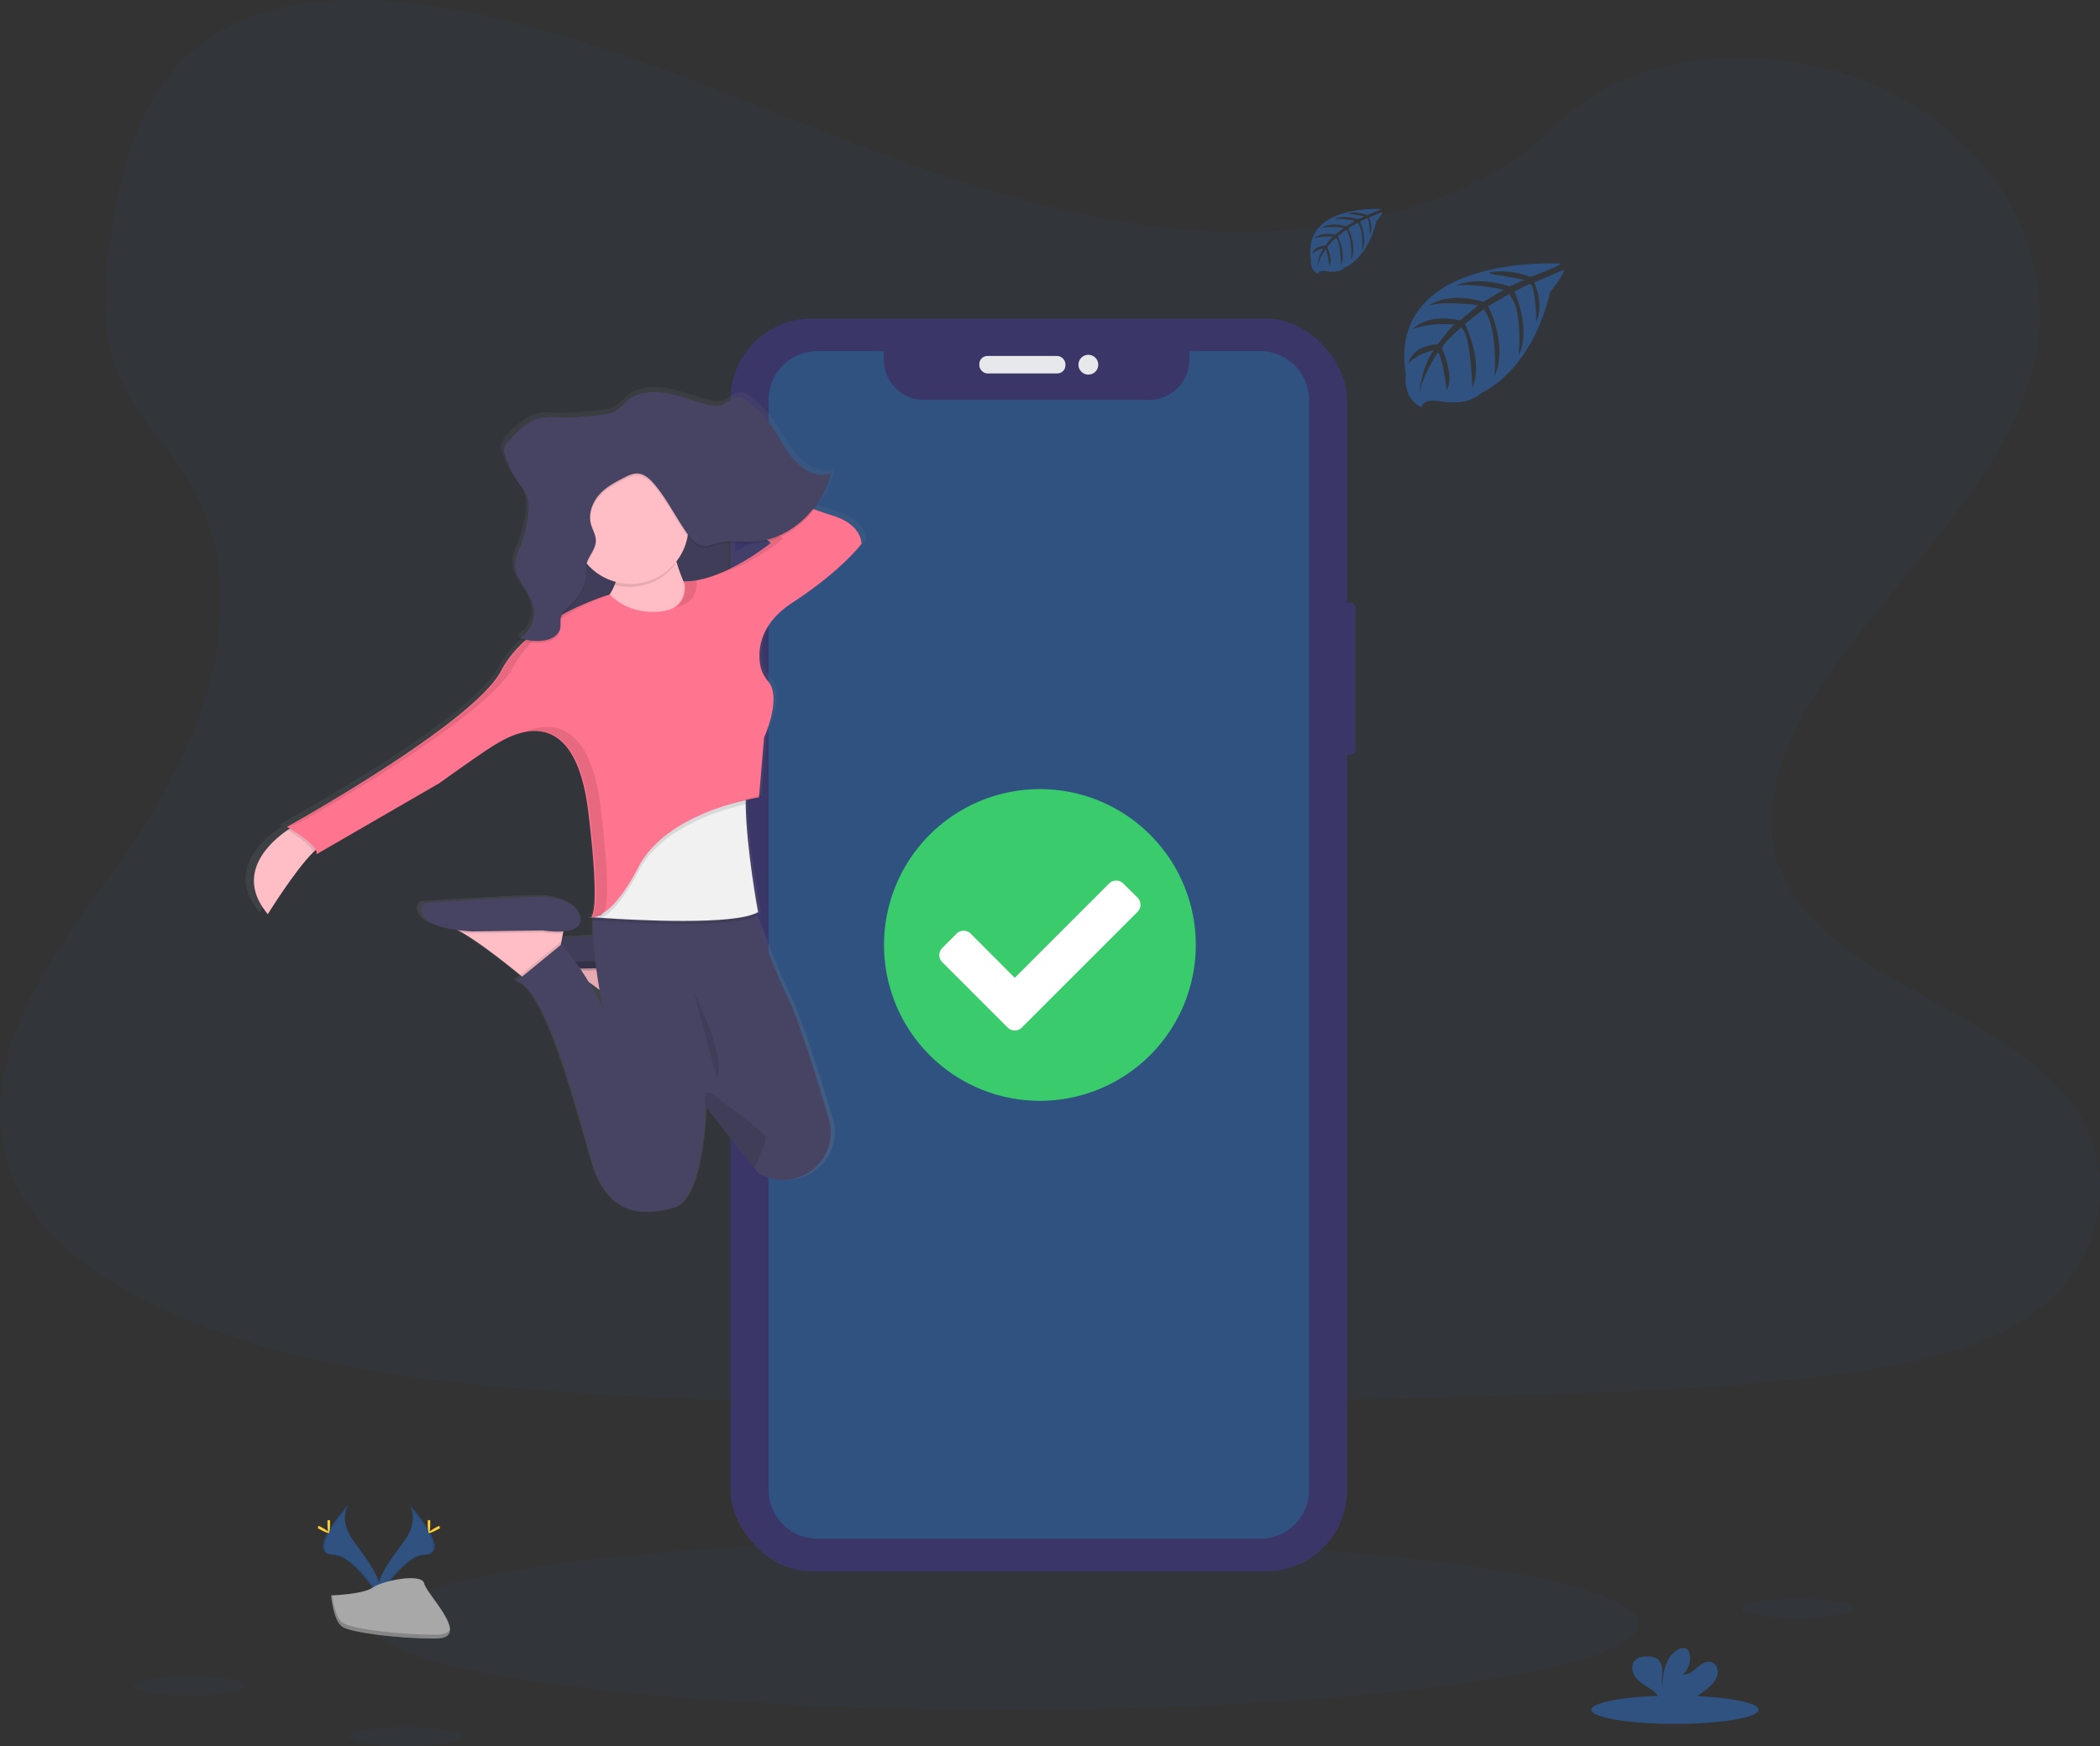
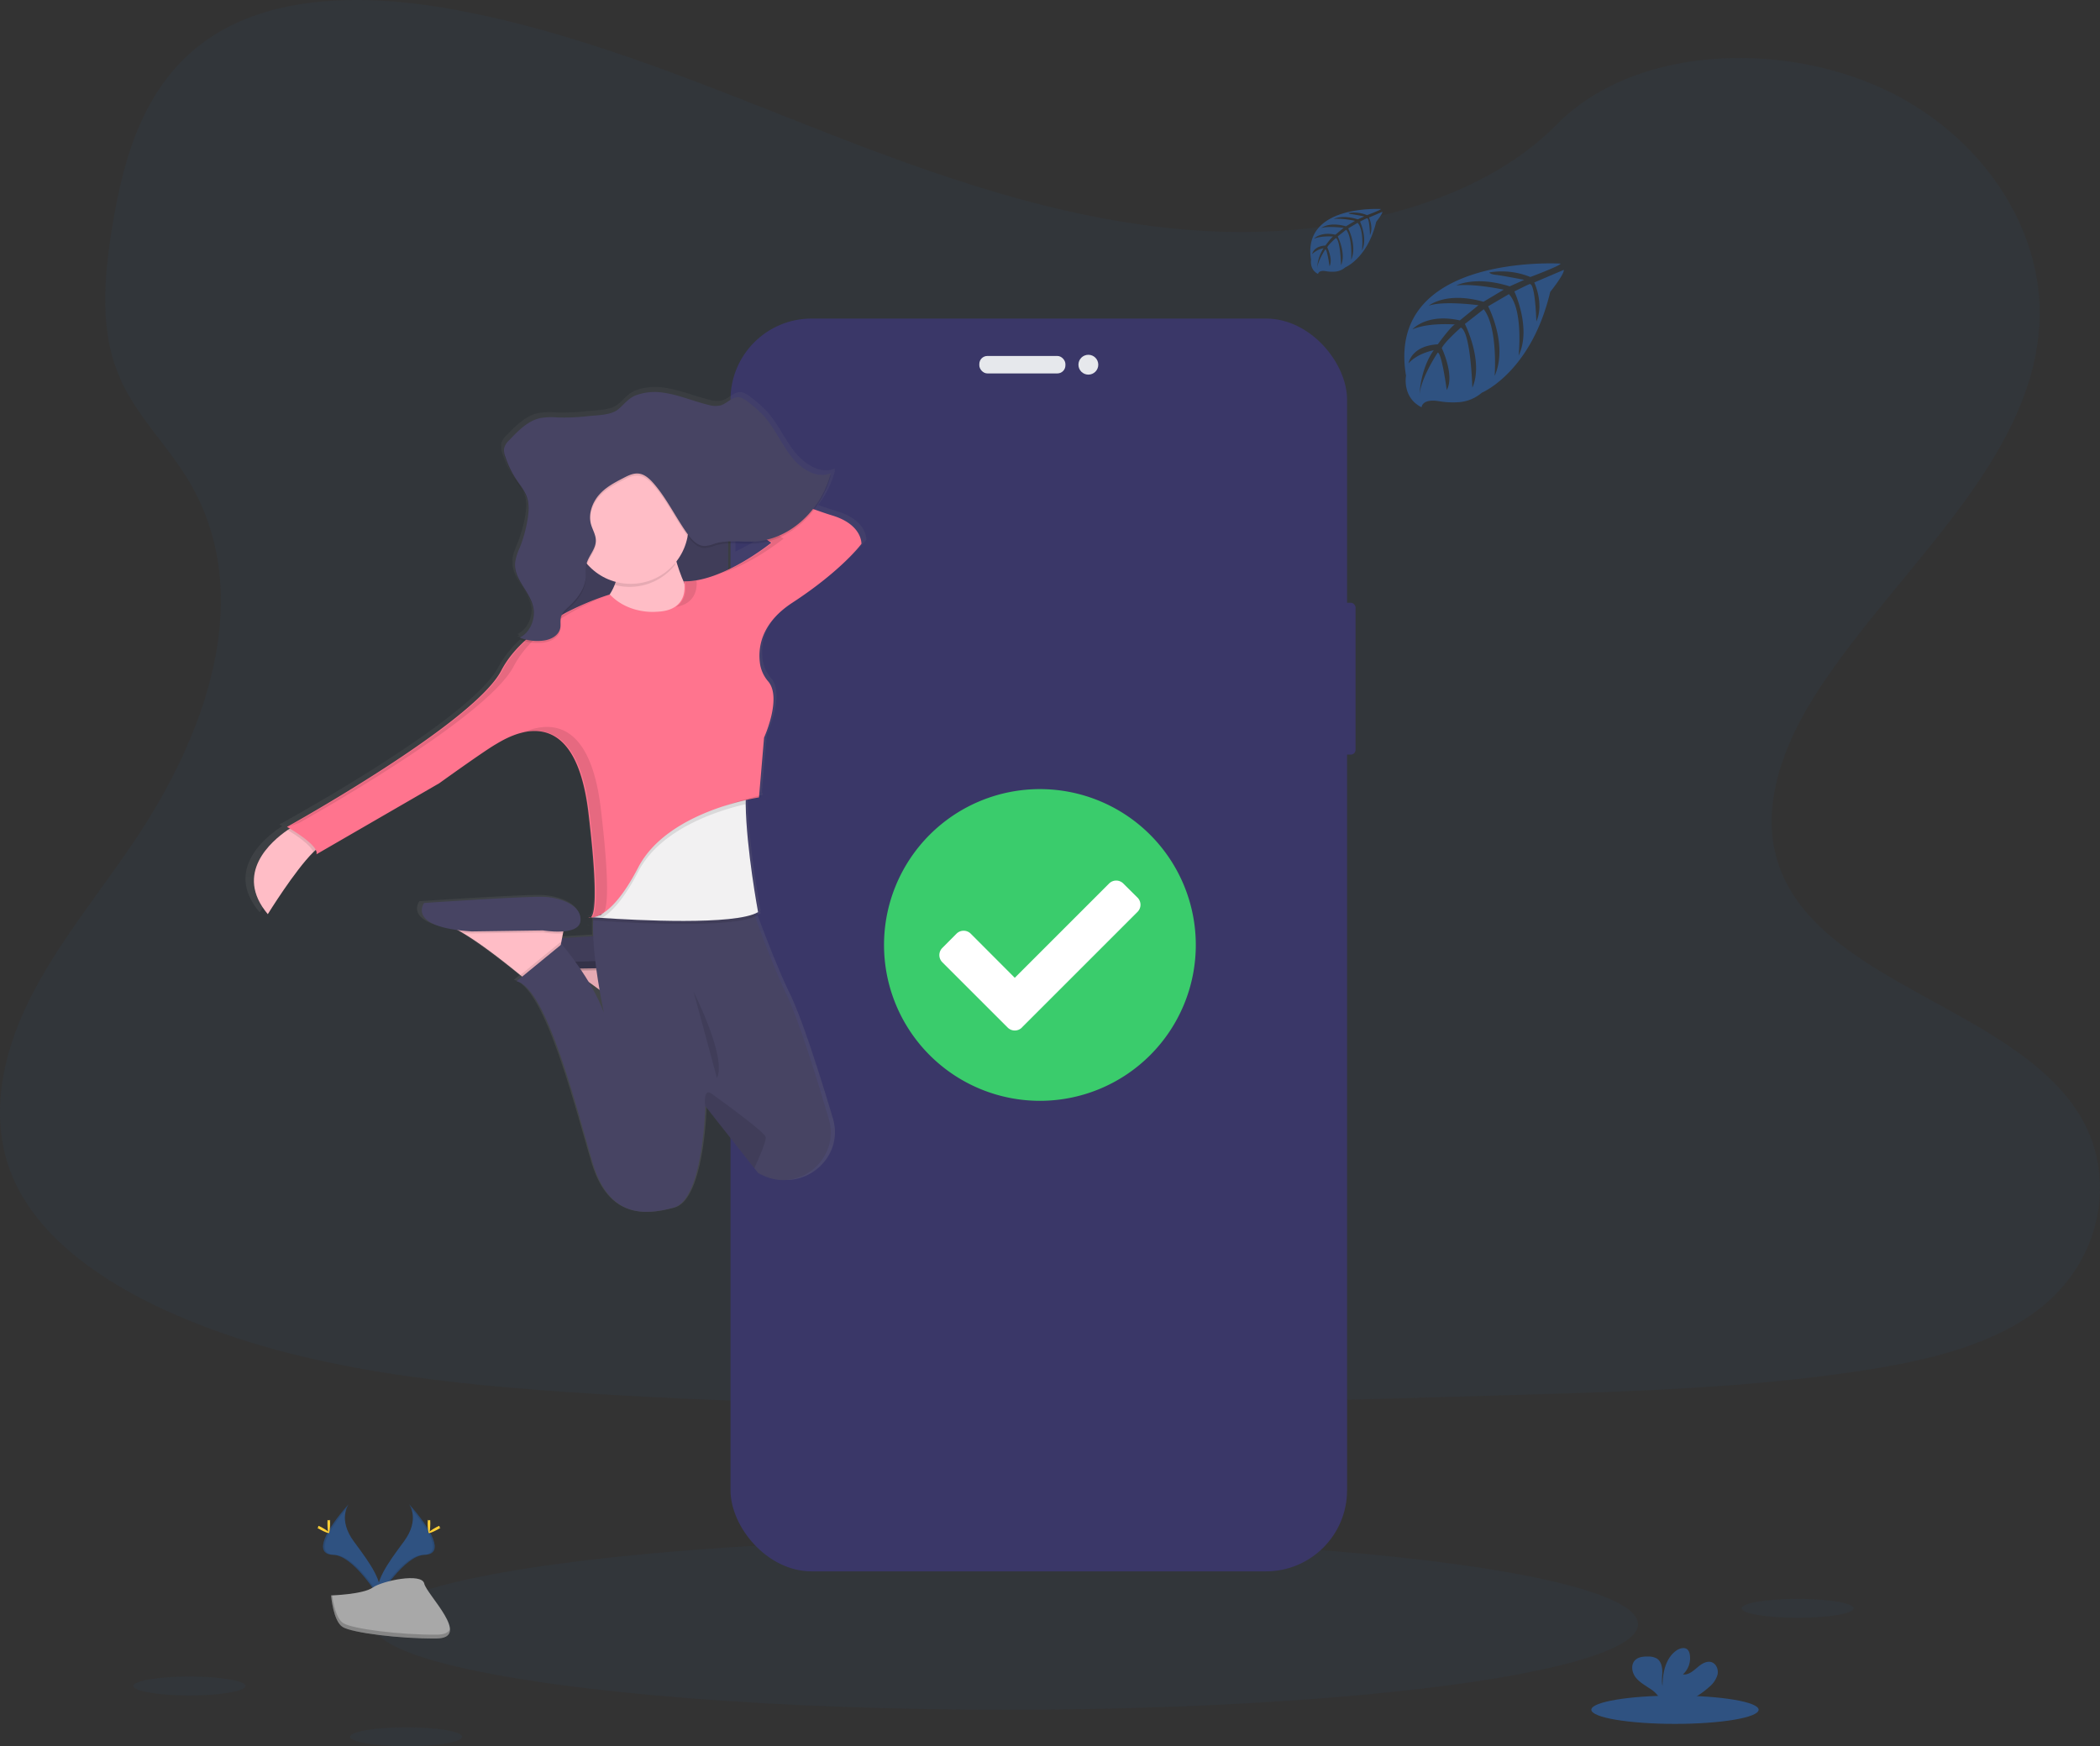
<svg xmlns="http://www.w3.org/2000/svg" xmlns:xlink="http://www.w3.org/1999/xlink" id="44583e6e-3c87-4cd0-878b-9f64620e8dae" data-name="Layer 1" width="1009.54" height="839.64" viewBox="0 0 1009.54 839.64">
  <rect x="0" y="0" width="1009.54" height="839.64" fill="#333333" stroke="none" />
  <defs>
    <linearGradient id="c5138621-b397-4607-9afc-281d986fc27b" x1="378.01" y1="475.14" x2="378.01" y2="474.88" gradientUnits="userSpaceOnUse">
      <stop offset="0" stop-color="gray" stop-opacity="0.25" />
      <stop offset="0.54" stop-color="gray" stop-opacity="0.12" />
      <stop offset="1" stop-color="gray" stop-opacity="0.1" />
    </linearGradient>
    <linearGradient id="22049f4d-c06f-4634-a22a-fcd5b3beb851" x1="362.5" y1="612.82" x2="362.5" y2="216.23" xlink:href="#c5138621-b397-4607-9afc-281d986fc27b" />
  </defs>
  <title>order confirmed</title>
  <path d="M681.78,141.58c-64.72-2.25-126.36-23.14-185.22-46S379.4,47.39,316.23,35.28c-40.63-7.79-87.1-8.89-119.83,12.89-31.51,21-41.69,57.15-47.16,90.73-4.12,25.26-6.54,51.85,4.74,75.49,7.84,16.42,21.74,30.22,31.36,45.95,33.47,54.72,9.81,122.2-26.45,175.63-17,25.07-36.75,49-49.88,75.66s-19.2,57.25-7.71,84.47c11.38,27,38.51,47.24,67.9,61.49,59.69,28.95,130,37.23,198.61,41.92,151.83,10.39,304.46,5.89,456.69,1.39,56.34-1.67,112.92-3.36,168.34-12.07,30.78-4.84,62.55-12.51,84.9-31.05,28.36-23.53,35.39-63.37,16.38-92.88-31.88-49.49-120-61.78-142.31-114.89-12.26-29.24.33-61.8,18.16-88.92,38.24-58.16,102.33-109.19,105.7-175.67,2.32-45.66-28.49-91.39-76.13-113-49.93-22.64-119.18-19.8-156,17.69C805.59,128.71,738.93,143.56,681.78,141.58Z" transform="translate(-95.23 -30.18)" fill="#2F5281" opacity="0.1" />
  <ellipse cx="483.49" cy="780.99" rx="303.97" ry="41.12" fill="#2F5281" opacity="0.1" />
  <rect x="642.8" y="289.82" width="8.86" height="73.02" rx="2.29" ry="2.29" fill="#3a3768" />
  <rect x="348.37" y="232.61" width="4.97" height="24.04" rx="2.29" ry="2.29" fill="#3a3768" />
  <rect x="348.19" y="276.63" width="5.6" height="41.84" rx="2.29" ry="2.29" fill="#3a3768" />
  <rect x="348.28" y="333.11" width="5.33" height="42.2" rx="2.29" ry="2.29" fill="#3a3768" />
  <rect x="351.18" y="153.17" width="296.4" height="602.39" rx="38.99" ry="38.99" fill="#3a3768" />
-   <path d="M701,199H667v4.09a19.38,19.38,0,0,1-19.39,19.38H539.48a19.38,19.38,0,0,1-19.39-19.38V199H488.26a23.54,23.54,0,0,0-23.54,23.54V746.51a23.54,23.54,0,0,0,23.54,23.54H701a23.54,23.54,0,0,0,23.54-23.54V222.58A23.54,23.54,0,0,0,701,199Z" transform="translate(-95.23 -30.18)" fill="#2F5281" />
  <rect x="470.79" y="171.16" width="41.39" height="8.4" rx="3.87" ry="3.87" fill="#e6e8ec" />
  <circle cx="523.21" cy="175.36" r="4.77" fill="#e6e8ec" />
  <path d="M845.43,156.93s-84.2-5.08-74.28,53.92c0,0-2,10.43,7.48,15.16,0,0,.15-4.37,8.64-2.88a39.5,39.5,0,0,0,9.15.44A19.06,19.06,0,0,0,807.6,219h0s23.67-9.78,32.87-48.46c0,0,6.81-8.44,6.54-10.61L832.8,166s4.86,10.25,1,18.77c0,0-.46-18.4-3.19-18-.55.08-7.38,3.55-7.38,3.55s8.35,17.85,2.05,30.83c0,0,2.39-22-4.66-29.54l-10,5.84s9.76,18.44,3.14,33.49c0,0,1.7-23.08-5.25-32.07l-9.06,7.07s9.17,18.17,3.58,30.65c0,0-.73-26.86-5.54-28.89,0,0-7.93,7-9.14,9.86,0,0,6.28,13.2,2.38,20.16,0,0-2.39-17.9-4.35-18,0,0-7.9,11.86-8.72,20,0,0,.34-12.09,6.81-21.12,0,0-7.64,1.31-12.1,6.26,0,0,1.23-8.38,14.05-9.12,0,0,6.53-9,8.27-9.54,0,0-12.74-1.07-20.47,2.36,0,0,6.8-7.91,22.81-4.31l8.95-7.31s-16.78-2.29-23.9.24c0,0,8.19-7,26.31-1.9l9.74-5.82s-14.31-3.08-22.83-2c0,0,9-4.85,25.69.41l7-3.13s-10.48-2.06-13.55-2.39-3.23-1.17-3.23-1.17a36.35,36.35,0,0,1,19.69,2.19S845.68,157.86,845.43,156.93Z" transform="translate(-95.23 -30.18)" fill="#2F5281" />
  <path d="M759.06,130.69s-38-2.29-33.56,24.37c0,0-.89,4.71,3.38,6.85,0,0,.07-2,3.91-1.31a17.51,17.51,0,0,0,4.13.2,8.56,8.56,0,0,0,5.05-2.08h0s10.7-4.42,14.86-21.9c0,0,3.07-3.81,2.95-4.79l-6.42,2.74s2.19,4.63.47,8.48c0,0-.21-8.31-1.44-8.12-.25,0-3.34,1.61-3.34,1.61s3.78,8.07.93,13.93c0,0,1.08-9.94-2.11-13.35L743.35,140s4.41,8.33,1.42,15.13c0,0,.77-10.43-2.37-14.49l-4.09,3.2s4.14,8.21,1.62,13.85c0,0-.34-12.14-2.51-13.06,0,0-3.58,3.16-4.13,4.46,0,0,2.84,6,1.08,9.11,0,0-1.08-8.09-2-8.13,0,0-3.57,5.36-3.94,9a19.52,19.52,0,0,1,3.08-9.54,10.76,10.76,0,0,0-5.47,2.83s.56-3.79,6.35-4.12c0,0,3-4.07,3.74-4.32,0,0-5.76-.48-9.25,1.07,0,0,3.07-3.57,10.3-1.95l4-3.3s-7.59-1-10.8.11c0,0,3.7-3.16,11.89-.86l4.4-2.63s-6.47-1.39-10.32-.89c0,0,4.07-2.19,11.61.18l3.15-1.41s-4.74-.93-6.13-1.08-1.46-.53-1.46-.53a16.39,16.39,0,0,1,8.9,1S759.18,131.11,759.06,130.69Z" transform="translate(-95.23 -30.18)" fill="#2F5281" />
  <ellipse cx="864.17" cy="773.34" rx="26.93" ry="4.55" fill="#2F5281" opacity="0.1" />
  <ellipse cx="91.09" cy="810.68" rx="26.93" ry="4.55" fill="#2F5281" opacity="0.1" />
  <ellipse cx="195.26" cy="835.09" rx="26.93" ry="4.55" fill="#2F5281" opacity="0.1" />
  <ellipse cx="805.22" cy="822.1" rx="40.21" ry="6.8" fill="#2F5281" />
  <path d="M917.08,841.16a11.71,11.71,0,0,0,3.83-5.79c.5-2.29-.48-5-2.68-5.89-2.46-.94-5.09.77-7.08,2.49s-4.28,3.69-6.89,3.32a10.48,10.48,0,0,0,3.25-9.81,4.13,4.13,0,0,0-.91-2c-1.36-1.46-3.84-.84-5.47.32-5.2,3.65-6.65,10.72-6.68,17.07-.53-2.29-.08-4.68-.1-7s-.65-5-2.64-6.23a7.94,7.94,0,0,0-4-.94c-2.34-.09-4.94.15-6.54,1.86-2,2.12-1.46,5.68.26,8s4.35,3.81,6.77,5.42a15,15,0,0,1,4.83,4.61,4.16,4.16,0,0,1,.36.83H908A41.06,41.06,0,0,0,917.08,841.16Z" transform="translate(-95.23 -30.18)" fill="#2F5281" />
  <path d="M291.88,753.45s5.5,7.19-2.53,18-14.65,20-12,26.77c0,0,12.12-20.15,22-20.43S302.73,765.57,291.88,753.45Z" transform="translate(-95.23 -30.18)" fill="#2F5281" />
  <path d="M291.88,753.45a8.83,8.83,0,0,1,1.12,2.26c9.62,11.3,14.75,21.85,5.5,22.11-8.61.25-18.94,15.65-21.42,19.54.08.3.18.59.29.89,0,0,12.12-20.15,22-20.43S302.73,765.57,291.88,753.45Z" transform="translate(-95.23 -30.18)" opacity="0.1" />
  <path d="M302.09,762.61c0,2.53-.28,4.58-.63,4.58s-.63-2.05-.63-4.58.35-1.34.7-1.34S302.09,760.08,302.09,762.61Z" transform="translate(-95.23 -30.18)" fill="#ffd037" />
  <path d="M305.6,765.63c-2.22,1.21-4.16,1.94-4.32,1.63s1.49-1.54,3.71-2.75,1.35-.33,1.51,0S307.82,764.42,305.6,765.63Z" transform="translate(-95.23 -30.18)" fill="#ffd037" />
  <path d="M262.87,753.45s-5.5,7.19,2.53,18,14.65,20,12,26.77c0,0-12.11-20.15-22-20.43S252,765.57,262.87,753.45Z" transform="translate(-95.23 -30.18)" fill="#2F5281" />
  <path d="M262.87,753.45a9,9,0,0,0-1.13,2.26c-9.62,11.3-14.74,21.85-5.5,22.11,8.62.25,18.95,15.65,21.43,19.54a7.76,7.76,0,0,1-.3.89s-12.11-20.15-22-20.43S252,765.57,262.87,753.45Z" transform="translate(-95.23 -30.18)" opacity="0.1" />
  <path d="M252.65,762.61c0,2.53.29,4.58.64,4.58s.63-2.05.63-4.58-.35-1.34-.7-1.34S252.65,760.08,252.65,762.61Z" transform="translate(-95.23 -30.18)" fill="#ffd037" />
  <path d="M249.15,765.63c2.22,1.21,4.15,1.94,4.32,1.63s-1.5-1.54-3.72-2.75-1.34-.33-1.51,0S246.93,764.42,249.15,765.63Z" transform="translate(-95.23 -30.18)" fill="#ffd037" />
  <path d="M254.4,797.31s15.36-.48,20-3.77,23.63-7.24,24.77-1.95,23.09,26.29,5.75,26.43-40.3-2.7-44.92-5.51S254.4,797.31,254.4,797.31Z" transform="translate(-95.23 -30.18)" fill="#a8a8a8" />
  <path d="M305.22,816.18c-17.34.14-40.3-2.7-44.92-5.51-3.51-2.15-4.92-9.84-5.39-13.38l-.51,0s1,12.38,5.59,15.2,27.58,5.65,44.92,5.51c5,0,6.73-1.82,6.64-4.46C310.85,815.16,308.94,816.15,305.22,816.18Z" transform="translate(-95.23 -30.18)" opacity="0.2" />
  <path d="M377.46,474.88a.92.92,0,0,0,1.09.14A3.86,3.86,0,0,1,377.46,474.88Z" transform="translate(-95.23 -30.18)" fill="url(#c5138621-b397-4607-9afc-281d986fc27b)" />
  <path d="M497.29,275.88c-2.11-.62-5.11-1.63-8.74-2.9a46.83,46.83,0,0,0,8.1-16.53l-.31.12c.1-.37.21-.73.31-1.1-6.94,2.86-14.63-2-19.52-8.21s-8.22-13.94-13.57-19.67a62.7,62.7,0,0,0-7.19-6.27c-1.58-1.24-3.29-2.53-5.22-2.59-3.12-.09-5.57,3-8.58,3.93a11.62,11.62,0,0,1-6-.22c-7.77-1.81-15.26-5.14-23.15-6a26.75,26.75,0,0,0-12.56,1.43c-4,1.54-5.8,4.59-9,7-3.47,2.62-10.38,2.56-14.47,3a103.62,103.62,0,0,1-14.94.63,33.88,33.88,0,0,0-8.6.32c-5.94,1.32-10.71,6.1-15.16,10.7a8,8,0,0,0-2.51,4,5.31,5.31,0,0,0,0,1.32,8.59,8.59,0,0,0,.6,3.5A46.41,46.41,0,0,0,342.48,260c1.82,2.64,3.93,5.12,5,8.24a16.23,16.23,0,0,1,.77,4.75,36.43,36.43,0,0,1-.53,5.11,65,65,0,0,1-3.85,13.59c-.94,2.32-2,4.63-2.25,7.17a12.94,12.94,0,0,0,0,1.52c-.3,7.83,7.51,13.48,9,21.27a14.19,14.19,0,0,1,.22,1.95c-.17,4.86-2.9,9.61-6.92,11.49.35.14.71.26,1.07.39a11.24,11.24,0,0,1-1.07.6c.73.28,1.48.52,2.24.74A52.62,52.62,0,0,0,334.75,351c-13.46,25.53-105.2,75.61-105.2,75.61s.52.29,1.36.79c-.34.21-.7.45-1.1.72-7.94,5.36-26.58,21-9.73,40.72,0,0,13.15-21.05,22.36-30,.42-.4.82-.77,1.21-1.12a2.73,2.73,0,0,1,.36,2.16l60.33-34.37s21.44-15.22,27.42-18.66c2.06-1.18,7.31-4.46,13.59-5.91l-.7.31a27.15,27.15,0,0,1,6.92-1c10.68.17,22.24,8.1,26.06,39.51,5.11,42.06,2.74,49.64,1.1,50.68a2.88,2.88,0,0,1-.6-.11.9.9,0,0,0,.16.12,2.9,2.9,0,0,1-.66-.12.92.92,0,0,0,.88.22.86.86,0,0,0,.67-.08h0l0,0c.23,0,.5,0,.81,0,0,.38-.06.78-.09,1.17-.08,0-.48.23,0,.26h0c-.12,2.37-.11,5,0,7.65-5.31.3-10.61.62-15.26.91l.42-2.23.19-1c4.07-.33,7.94-1.54,8.39-4.9,1-7.36-9-11.29-17.45-11.78s-59.33,2.95-59.33,2.95-7.63,10,16.56,13.11c.72.38,1.47.8,2.23,1.24,9.47,5.48,22.33,15.56,28.48,20.53l.86.69-2.76,2.23c15,3.44,29.42,61.38,37.39,87.89s25.43,25.53,39.89,21.61c13.55-3.69,15.28-43.58,15.44-48.59,0-.34,0-.51,0-.51l24.09,30.11,1.83,2.29c.71.37,1.4.72,2.08,1.05,18.25,8.81,38.41-8.07,32.67-27.27-5.79-19.4-14.79-48.07-20.79-60.19-5-10.15-11.51-27-15.45-37.58a13.85,13.85,0,0,0,1.49-.72s-.09-.47-.25-1.34l.25-.13s-5.8-30.55-6.12-52.24c0-.38,0-.76,0-1.14s0-.47,0-.71c4.36-1,7.12-1.4,7.12-1.4l.08-.94-.51.11,2.42-28.14s8.9-19.19,2.09-27.19a17,17,0,0,1-4-8.31c-1.14-7.36,0-19.61,15.87-29.8,24.43-15.71,33.91-28.48,33.91-28.48S512.25,280.3,497.29,275.88ZM448.77,295.4v-13c4.53-.22,9.16.31,13.71,0a34.57,34.57,0,0,0,6.62-1.12l1.1.77A120.72,120.72,0,0,1,448.77,295.4ZM379.51,499.21c1.79,1.26,3.59,2.57,5.36,3.88,1.1,6.41,2.07,10.94,2.14,11.25A90.24,90.24,0,0,0,379.51,499.21Z" transform="translate(-95.23 -30.18)" fill="url(#22049f4d-c06f-4634-a22a-fcd5b3beb851)" />
  <path d="M418.67,491l-1.08,5.86-.83,4.48-1.51,8.2-14.64,10.25s-1.32-1.13-3.5-2.91c-6-4.94-18.61-15-27.87-20.4a31.19,31.19,0,0,0-7.66-3.53Z" transform="translate(-95.23 -30.18)" fill="#ffbdc6" />
  <path d="M418.67,491l-1.08,5.86a45.73,45.73,0,0,1-9.66-.5l-34.16.49c-1.61-.1-3.12-.22-4.53-.37a31.19,31.19,0,0,0-7.66-3.53Z" transform="translate(-95.23 -30.18)" opacity="0.1" />
  <path d="M407.93,495.36S425,498.29,426,491s-8.79-11.23-17.08-11.72-58.07,2.93-58.07,2.93-8.78,11.71,22.93,13.67Z" transform="translate(-95.23 -30.18)" fill="#474463" />
  <path d="M418.67,491l-1.08,5.86-.83,4.48-1.51,8.2-14.64,10.25s-1.32-1.13-3.5-2.91c-6-4.94-18.61-15-27.87-20.4a31.19,31.19,0,0,0-7.66-3.53Z" transform="translate(-95.23 -30.18)" opacity="0.1" />
  <path d="M418.67,491l-1.08,5.86a45.73,45.73,0,0,1-9.66-.5l-34.16.49c-1.61-.1-3.12-.22-4.53-.37a31.19,31.19,0,0,0-7.66-3.53Z" transform="translate(-95.23 -30.18)" opacity="0.1" />
  <path d="M407.93,495.34s17.08,2.92,18.06-4.4-8.79-11.22-17.08-11.71-58.07,2.93-58.07,2.93-8.78,11.71,22.93,13.66Z" transform="translate(-95.23 -30.18)" opacity="0.1" />
  <rect x="260.73" y="224.62" width="89.3" height="105.89" fill="#474463" />
  <rect x="260.73" y="225.1" width="89.3" height="105.89" opacity="0.1" />
  <path d="M251.3,436.07c-1.47.37-3.35,1.79-5.44,3.85-9,8.91-21.89,29.82-21.89,29.82-16.48-19.63,1.76-35.14,9.53-40.47,1.89-1.29,3.16-2,3.16-2Z" transform="translate(-95.23 -30.18)" fill="#ffbdc6" />
  <path d="M417.69,288.22s4.39,30.74,19.52,38.06-19.52,21-19.52,21L370.36,329.7s26.84-8.79,21.47-34.65Z" transform="translate(-95.23 -30.18)" fill="#ffbdc6" />
  <path d="M366.94,473.16,365.87,479,365,483.5l-1.51,8.2-14.64,10.24s-1.32-1.12-3.5-2.9c-6-4.94-18.61-15-27.88-20.4a31,31,0,0,0-7.66-3.53Z" transform="translate(-95.23 -30.18)" fill="#ffbdc6" />
  <path d="M366.94,473.16,365.87,479a45.73,45.73,0,0,1-9.66-.5l-34.16.49c-1.61-.1-3.13-.22-4.54-.37a31,31,0,0,0-7.66-3.53Z" transform="translate(-95.23 -30.18)" opacity="0.1" />
  <path d="M356.21,477.55s17.08,2.92,18.05-4.39-8.78-11.23-17.08-11.72-58.06,2.93-58.06,2.93-8.79,11.71,22.93,13.67Z" transform="translate(-95.23 -30.18)" fill="#474463" />
  <path d="M365,483.5l-1.51,8.2-14.64,10.24s-1.32-1.12-3.5-2.9l19.36-15.88Z" transform="translate(-95.23 -30.18)" opacity="0.1" />
  <path d="M461.69,595.21c-.67-.33-1.34-.67-2-1l-1.8-2.27L434.28,562s0,.18,0,.52c-.16,5-1.86,44.62-15.12,48.28-14.15,3.9-31.22,4.88-39-21.47s-22-83.93-36.6-87.35l21.72-17.81s14.38,16.82,20.24,32.92c-.22-1-10.15-47.4-2-55.61h71.25s11,31.33,18.54,46.85c5.87,12.05,14.68,40.54,20.35,59.82C499.28,587.19,479.55,604,461.69,595.21Z" transform="translate(-95.23 -30.18)" fill="#474463" />
  <path d="M459.66,470.23c-11,6.51-59.29,3.86-75,2.8l-4.28-.31c-.46,0,.07-.26.07-.26l.44-4.43,11.71-29.76,62.7-36.36c-1.27,3.83-1.69,9.69-1.59,16.4C454,439.87,459.66,470.23,459.66,470.23Z" transform="translate(-95.23 -30.18)" opacity="0.1" />
  <path d="M459.66,468.76c-11,6.51-59.29,3.86-75,2.8l-4.28-.3-.71-.06.78-.2,3.86-1,8.29-33.18,62.7-36.35c-1.27,3.83-1.69,9.69-1.59,16.4C454,438.41,459.66,468.76,459.66,468.76Z" transform="translate(-95.23 -30.18)" fill="#f2f1f2" />
  <path d="M453.67,416.85c-12.75,2.94-40.81,11.57-51.59,32.4-7.19,13.87-13.24,19.82-17.46,22.31l-4.28-.3a2.5,2.5,0,0,0,.07-.26l3.86-1,8.29-33.18,62.7-36.35C454,404.28,453.57,410.14,453.67,416.85Z" transform="translate(-95.23 -30.18)" opacity="0.1" />
  <path d="M236.66,427.29l14.64,8.78c-1.47.37-3.35,1.79-5.44,3.85-1.22-3.56-8.88-8.53-12.36-10.65C235.39,428,236.66,427.29,236.66,427.29Z" transform="translate(-95.23 -30.18)" opacity="0.1" />
  <path d="M377.73,471.83a.87.87,0,0,1-1-.14A3.47,3.47,0,0,0,377.73,471.83Z" transform="translate(-95.23 -30.18)" opacity="0.1" />
  <path d="M410.86,324.33s-13.18,1.46-22.45-8.3c0,0-39,11.23-52.21,36.6s-103,75.15-103,75.15,15.62,8.78,14.15,13.17l59.05-34.16s21-15.12,26.83-18.54,38.07-24.4,44.9,32.69,0,50.26,0,50.26,9.76,3.42,23.91-23.91,58.06-33.67,58.06-33.67l2.44-28.78s8.71-19.08,2-27a17,17,0,0,1-3.91-8.26c-1.11-7.31,0-19.49,15.54-29.61,23.91-15.62,33.18-28.3,33.18-28.3s.49-9.28-14.15-13.67-74.17-28.3-74.17-28.3l-2,8.3L466,291.15s-23.42,19-42,18.54C424,309.69,427.45,323.84,410.86,324.33Z" transform="translate(-95.23 -30.18)" fill="#ff748e" />
  <path d="M419.9,301.6a95.3,95.3,0,0,1-2.7-11.92l-25.86,6.83a28.35,28.35,0,0,1-.59,14.92,27.81,27.81,0,0,0,29.15-9.83Z" transform="translate(-95.23 -30.18)" opacity="0.1" />
  <circle cx="303.19" cy="252.92" r="27.81" fill="#ffbdc6" />
  <path d="M413.21,219.85c7.72.87,15.05,4.19,22.65,6a11.24,11.24,0,0,0,5.86.23c2.95-.92,5.35-4,8.41-3.91,1.88,0,3.55,1.34,5.1,2.57a61.75,61.75,0,0,1,7,6.24c5.24,5.69,8.49,13.35,13.27,19.54s12.32,11,19.11,8.16c-4.62,18-19.75,31.71-36.12,32.83-6.53.44-13.22-.92-19.54,1a17.26,17.26,0,0,1-4.93,1.2c-3.64,0-6.57-3.34-8.84-6.59-5.32-7.64-9.53-16.32-15.52-23.29-2-2.3-4.31-4.49-7.11-4.91s-5.37.91-7.86,2.2c-4.11,2.13-8.31,4.34-11.5,8s-5.2,9.1-3.88,14c.71,2.66,2.33,5.06,2.36,7.84.06,4.43-3.86,7.68-4.63,12a45.08,45.08,0,0,0-.19,5.46c-.34,5.92-4.21,10.77-8.25,14.49-1.58,1.45-3.32,3-3.78,5.24-.31,1.52,0,3.14-.2,4.68-.59,3.84-4.42,5.79-7.81,6.3a22.73,22.73,0,0,1-11.72-1.39c4.74-2.25,7.66-8.62,6.56-14.34-1.51-7.92-9.47-13.6-8.79-21.67a25.21,25.21,0,0,1,2.2-7.13,65.06,65.06,0,0,0,3.76-13.5c.6-3.58.89-7.37-.23-10.77-1-3.11-3.09-5.57-4.86-8.19a46.47,46.47,0,0,1-5.63-11.54,8,8,0,0,1-.54-3.81,7.84,7.84,0,0,1,2.45-4c4.35-4.57,9-9.33,14.83-10.63a32.93,32.93,0,0,1,8.42-.33,98,98,0,0,0,14.63-.62c4-.47,10.76-.4,14.15-3,3.16-2.43,4.94-5.46,8.83-7A25.82,25.82,0,0,1,413.21,219.85Z" transform="translate(-95.23 -30.18)" opacity="0.1" />
  <path d="M428.67,507.07s16.1,31.72,11.22,41.47" transform="translate(-95.23 -30.18)" opacity="0.1" />
  <path d="M457.86,591.9,434.28,562s0,.18,0,.52c0,0-1.36-9.68,3.13-6.43,9.84,7.12,25.58,18.79,25.92,20.8S460.14,586.93,457.86,591.9Z" transform="translate(-95.23 -30.18)" opacity="0.1" />
  <g opacity="0.1">
    <path d="M424.52,309.69s2,8.24-4.44,12.36c9.9-1.69,10.34-9.4,10-12.75A31.41,31.41,0,0,1,424.52,309.69Z" transform="translate(-95.23 -30.18)" />
    <path d="M239.1,425.82s89.78-49.77,103-75.14c9.45-18.21,32.23-29.13,44.33-33.85-8.82,3-38.54,14.31-49.7,35.8-13.17,25.37-103,75.15-103,75.15Z" transform="translate(-95.23 -30.18)" />
    <path d="M442,305.81c15.28-4.75,29.88-16.61,29.88-16.61L425,256l1.07-4.54-4.49-1.8-1.95,8.3,46.85,33.18A113.2,113.2,0,0,1,442,305.81Z" transform="translate(-95.23 -30.18)" />
    <path d="M442.27,418.26a116.55,116.55,0,0,1,18.36-4.64l.08-.94A124.5,124.5,0,0,0,442.27,418.26Z" transform="translate(-95.23 -30.18)" />
    <path d="M385.49,469.38h-.43a.88.88,0,0,1-1-.14,3.51,3.51,0,0,0,1,.14c1.6-.93,4-8.22-1-50.4-5.38-45-26.55-41.49-38.13-36.31,11.84-3.26,28.13-.44,32.76,38.26,5.05,42.18,2.64,49.47,1,50.4A10.81,10.81,0,0,0,385.49,469.38Z" transform="translate(-95.23 -30.18)" />
    <path d="M379.69,471.34a3.51,3.51,0,0,1-1-.14A.88.88,0,0,0,379.69,471.34Z" transform="translate(-95.23 -30.18)" />
  </g>
  <path d="M413.21,218.87c7.72.88,15.05,4.19,22.65,6a11.24,11.24,0,0,0,5.86.22c2.95-.91,5.35-4,8.41-3.91,1.88.06,3.55,1.34,5.1,2.57a62.73,62.73,0,0,1,7,6.24c5.24,5.69,8.49,13.35,13.27,19.54s12.32,11,19.11,8.16c-4.62,18-19.75,31.71-36.12,32.83-6.53.45-13.22-.91-19.54,1a16.93,16.93,0,0,1-4.93,1.2c-3.64,0-6.57-3.34-8.84-6.59-5.32-7.64-9.53-16.31-15.52-23.28-2-2.31-4.31-4.5-7.11-4.92s-5.37.92-7.86,2.21c-4.11,2.13-8.31,4.33-11.5,8s-5.2,9.09-3.88,14c.71,2.66,2.33,5.06,2.36,7.84.06,4.44-3.86,7.68-4.63,12a45,45,0,0,0-.19,5.46c-.34,5.92-4.21,10.76-8.25,14.49-1.58,1.44-3.32,3-3.78,5.23-.31,1.53,0,3.14-.2,4.69-.59,3.84-4.42,5.79-7.81,6.29a22.53,22.53,0,0,1-11.72-1.39c4.74-2.24,7.66-8.62,6.56-14.33-1.51-7.92-9.47-13.61-8.79-21.67a25.11,25.11,0,0,1,2.2-7.13,65.32,65.32,0,0,0,3.76-13.51c.6-3.57.89-7.36-.23-10.77-1-3.1-3.09-5.57-4.86-8.19a46.57,46.57,0,0,1-5.63-11.53,8.11,8.11,0,0,1-.54-3.82,7.88,7.88,0,0,1,2.45-3.95c4.35-4.57,9-9.32,14.83-10.63a33.38,33.38,0,0,1,8.42-.32,99.38,99.38,0,0,0,14.63-.62c4-.47,10.76-.41,14.15-3,3.16-2.42,4.94-5.46,8.83-7A26,26,0,0,1,413.21,218.87Z" transform="translate(-95.23 -30.18)" fill="#474463" />
  <circle cx="501.19" cy="461.76" r="56.07" fill="#fff" />
  <path d="M670.09,484.55a74.94,74.94,0,1,1-74.94-74.94A74.94,74.94,0,0,1,670.09,484.55Zm-83.6,39.67,55.59-55.59a4.83,4.83,0,0,0,0-6.84L635.24,455a4.82,4.82,0,0,0-6.83,0l-45.34,45.34L561.9,479.12a4.85,4.85,0,0,0-6.84,0L548.22,486a4.85,4.85,0,0,0,0,6.84l31.43,31.42a4.83,4.83,0,0,0,6.84,0Z" transform="translate(-95.23 -30.18)" fill="#3acc6c" />
</svg>